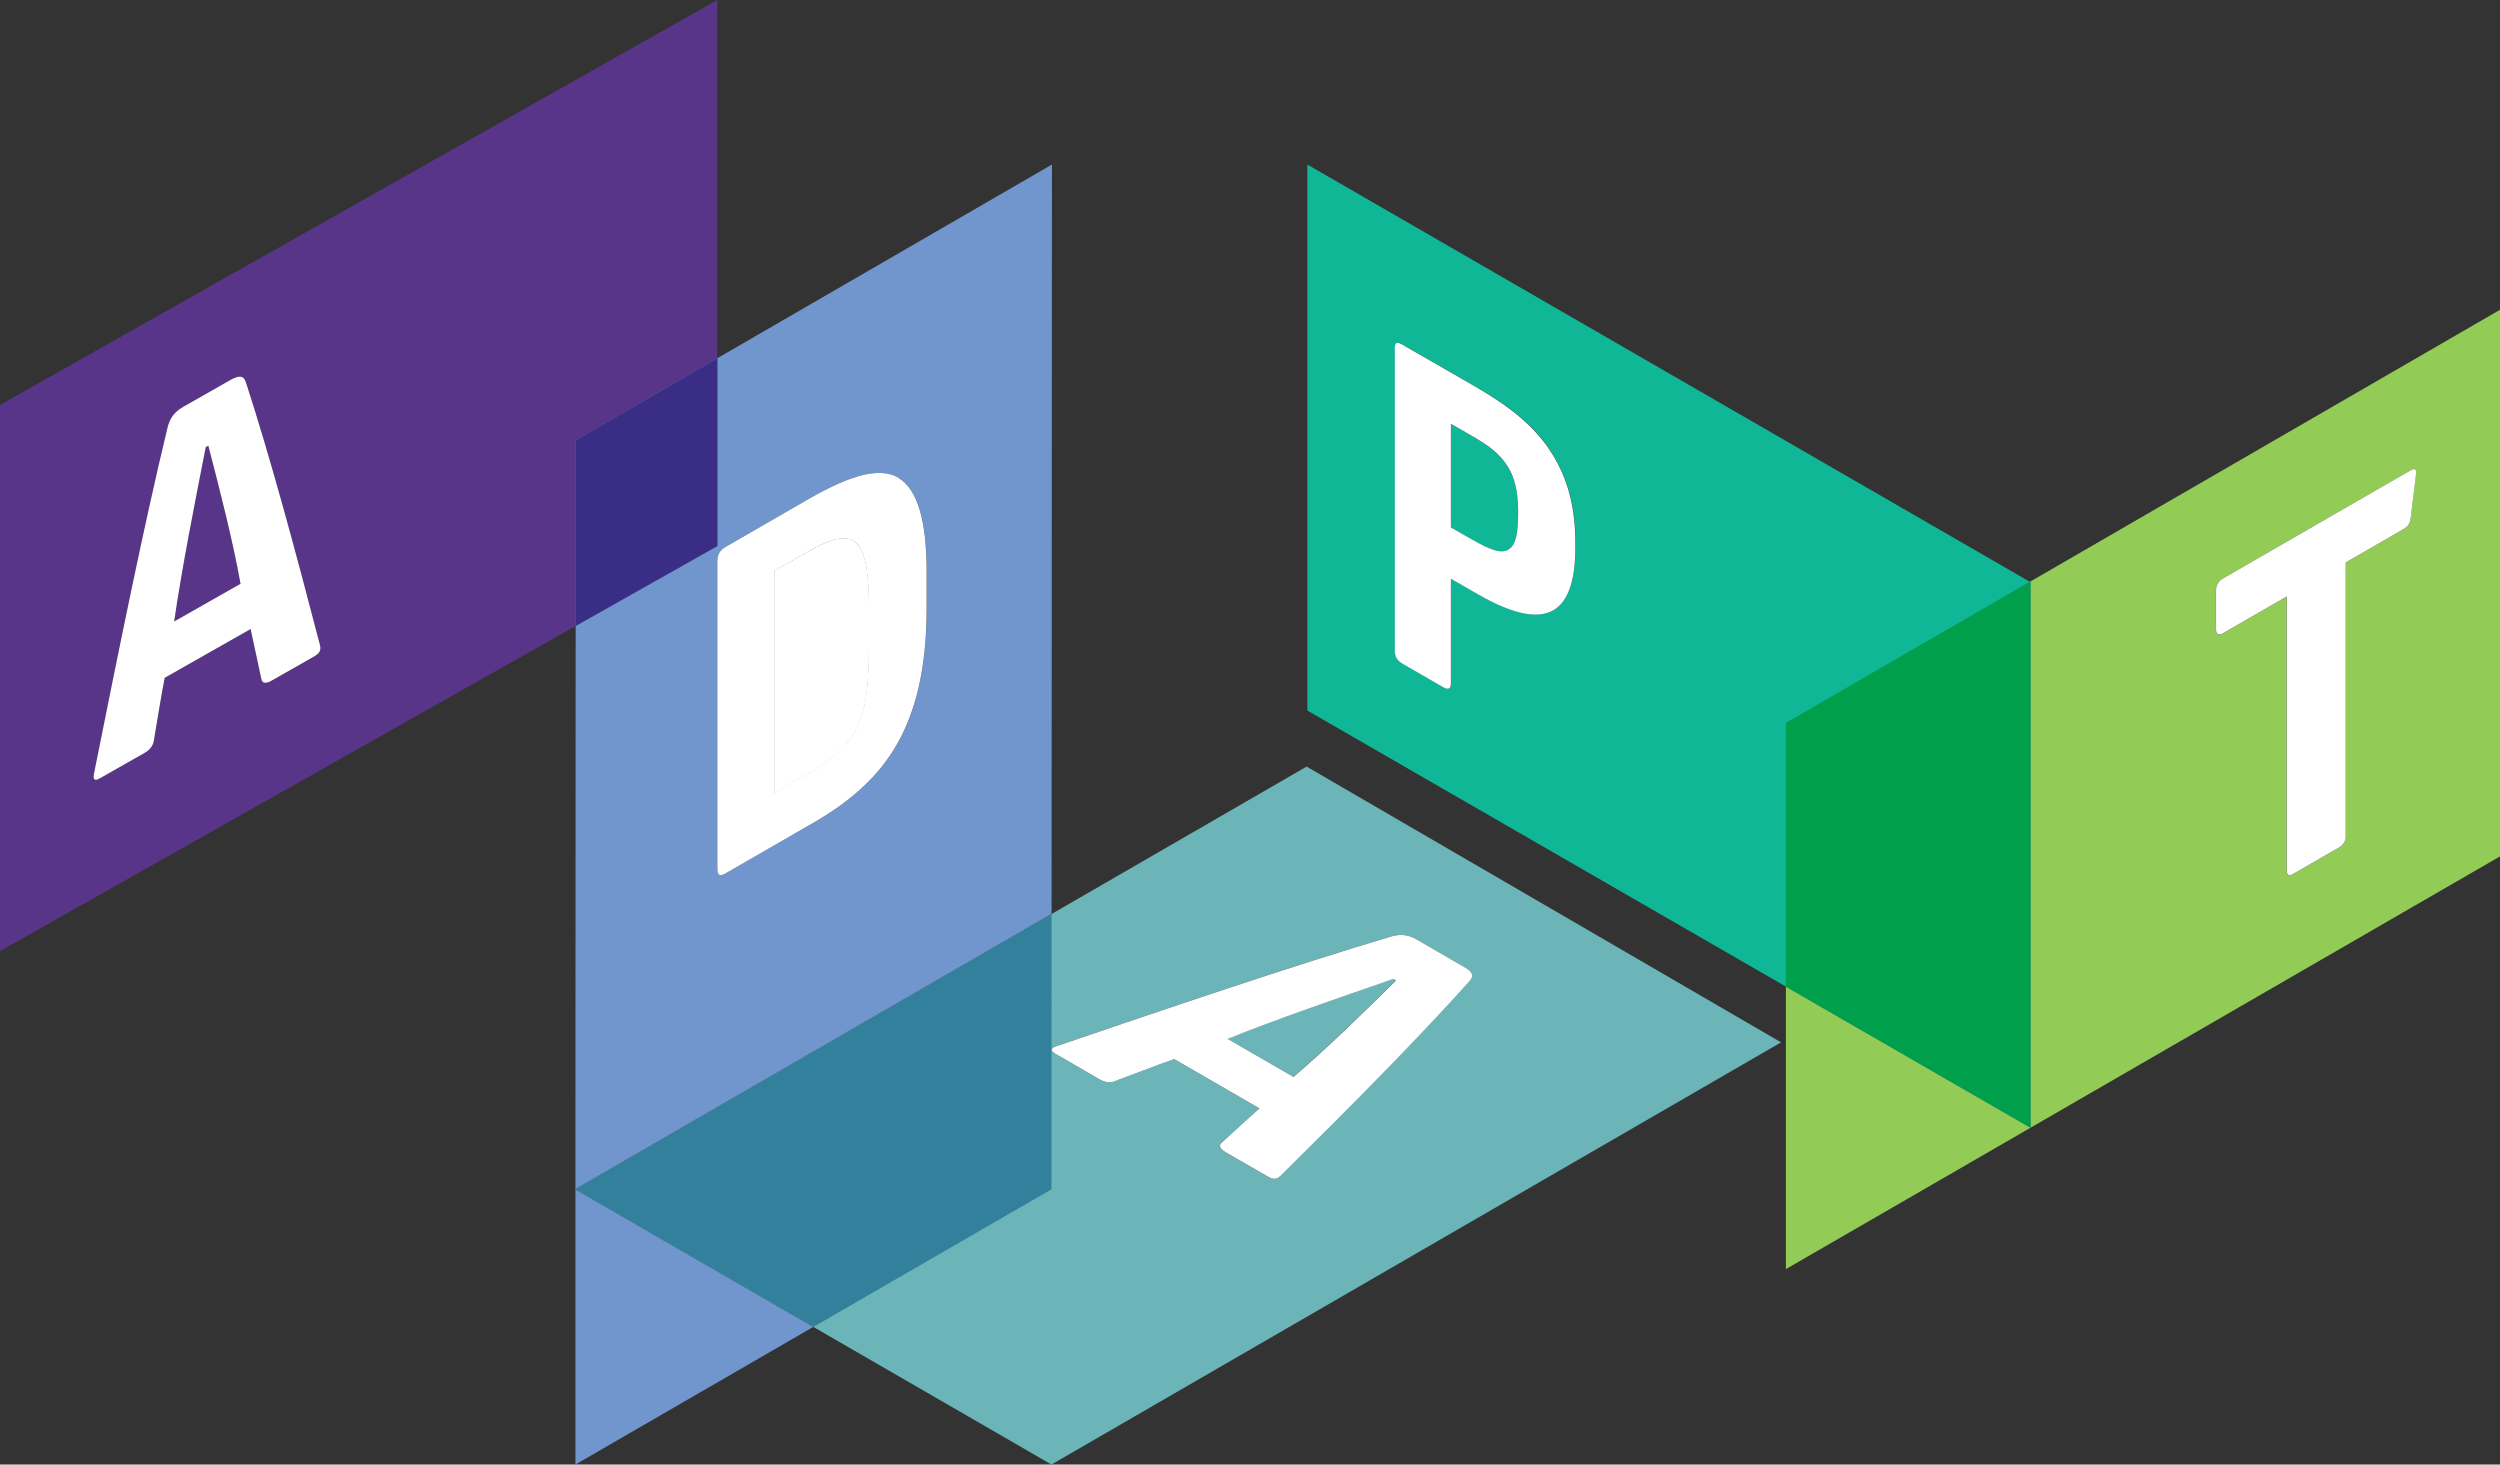
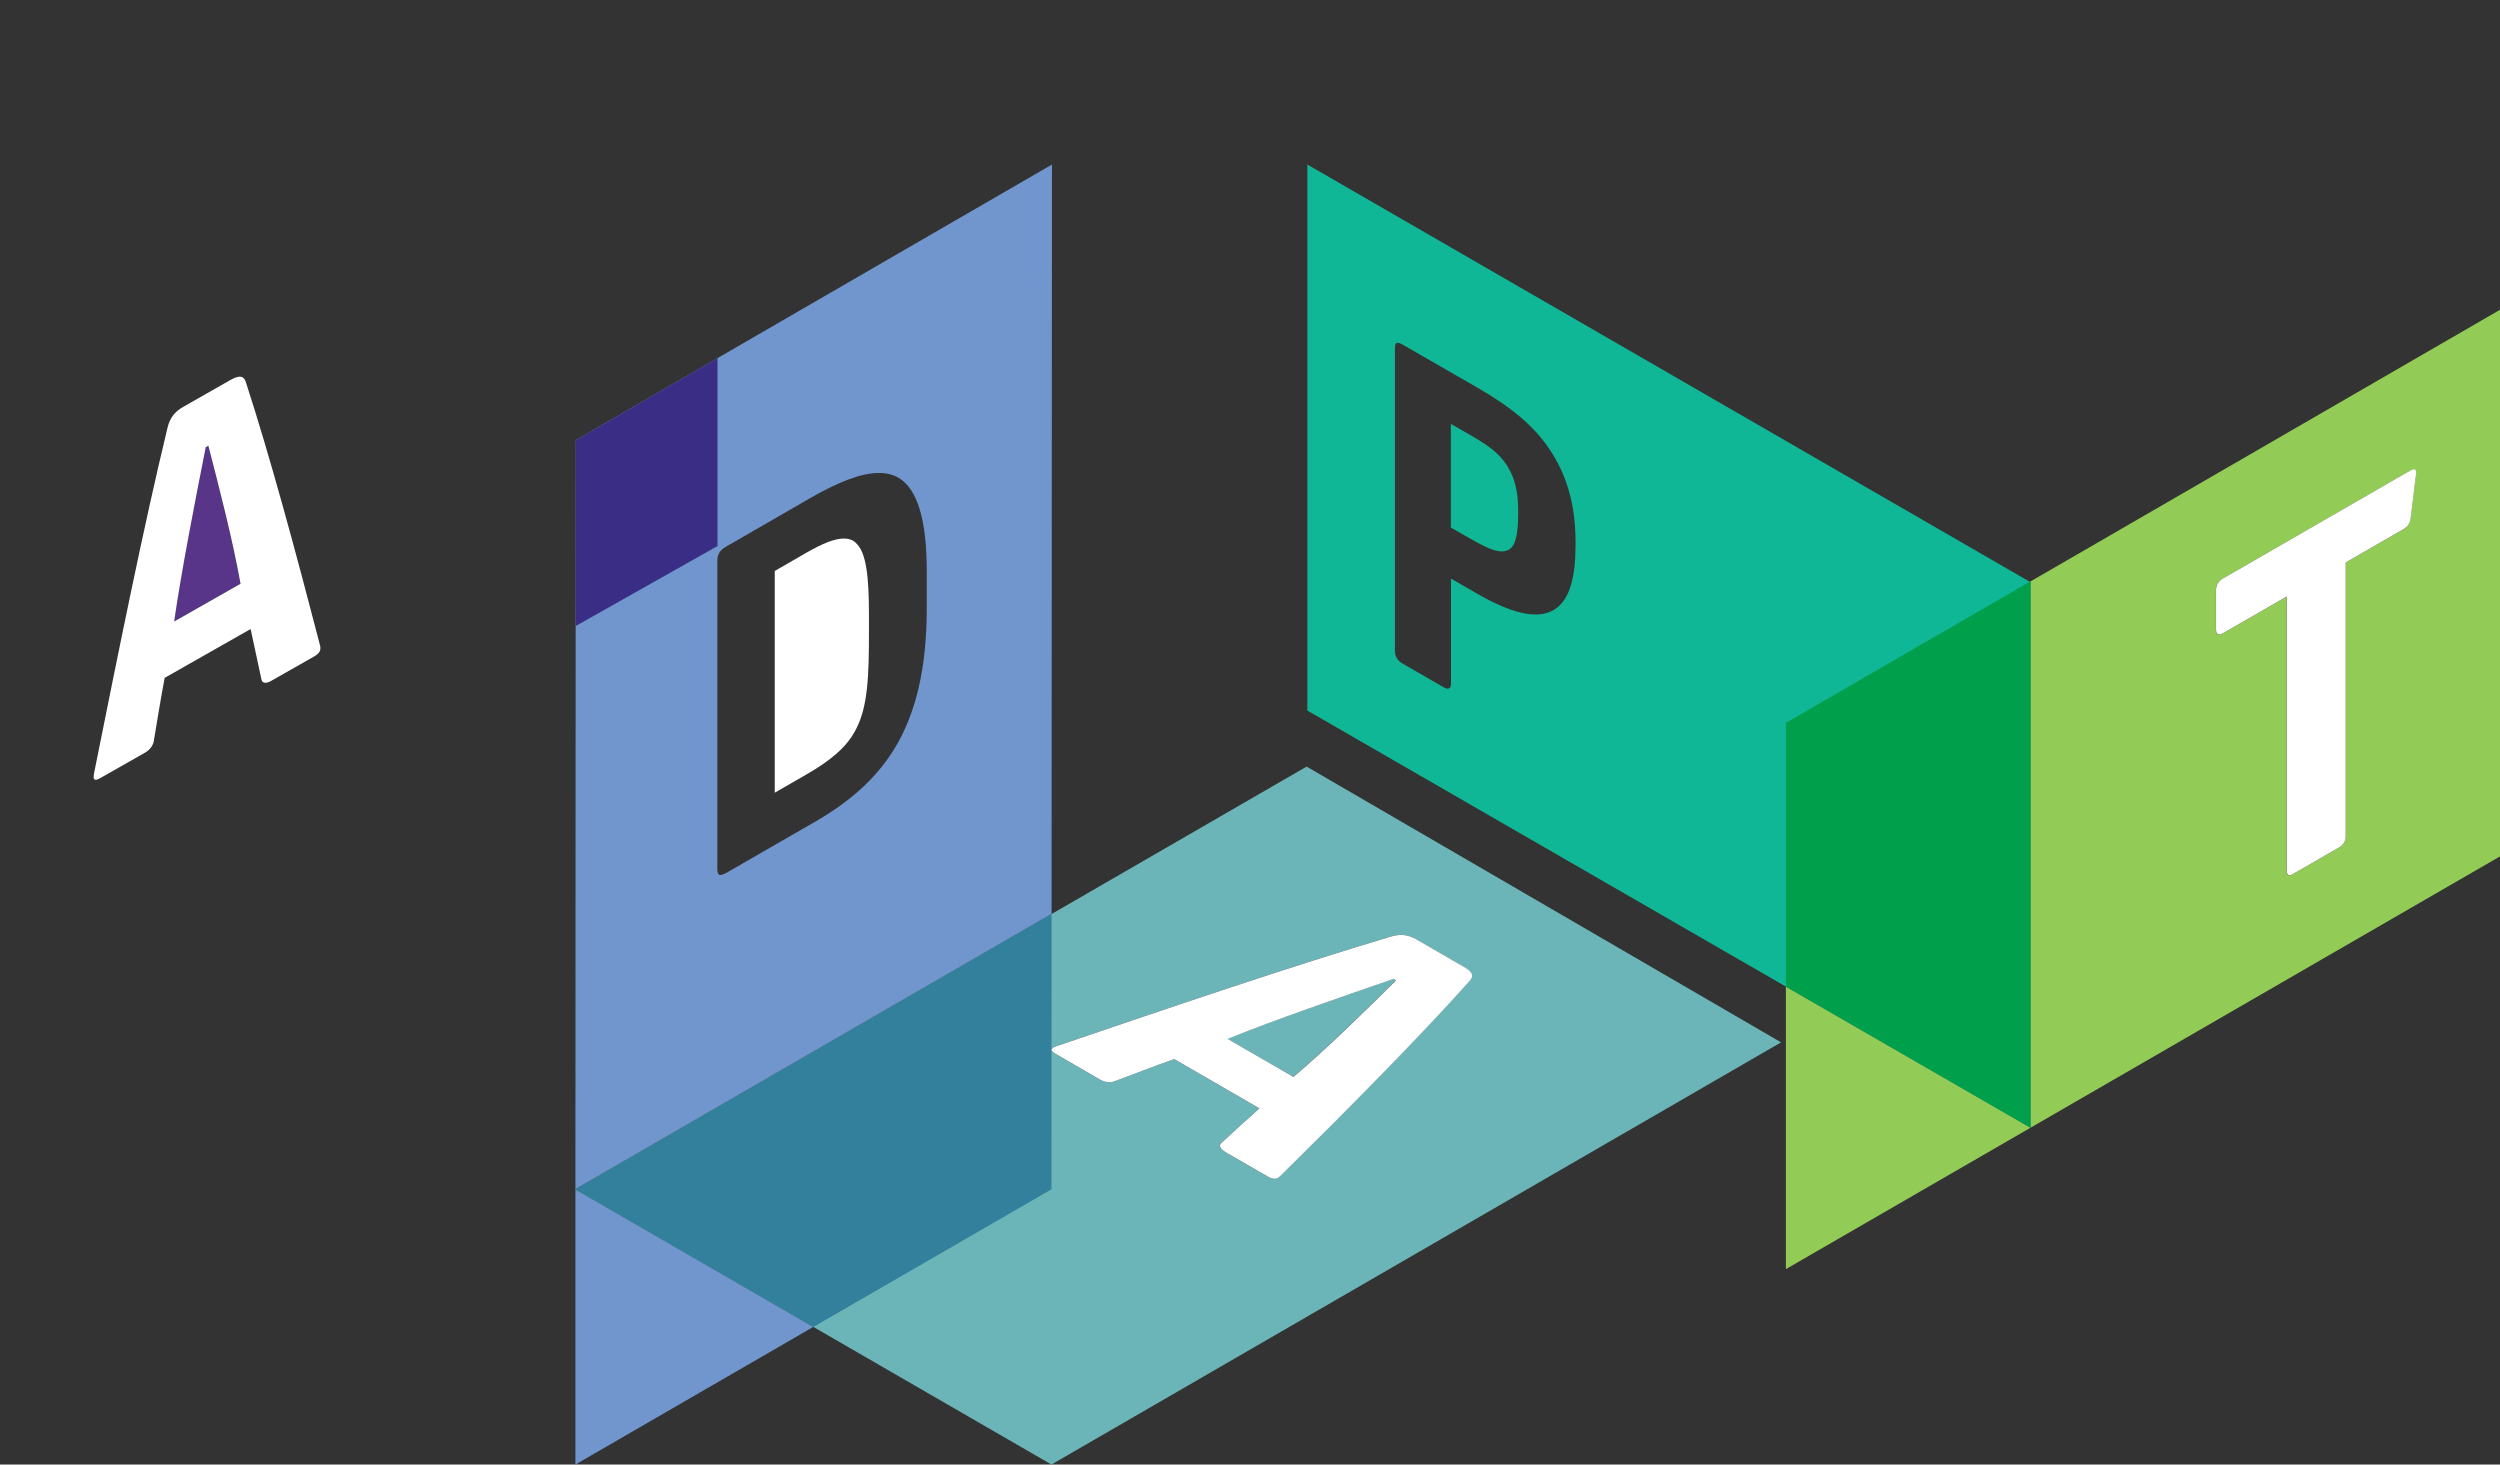
<svg xmlns="http://www.w3.org/2000/svg" viewBox="0 0 203.29 119.09">
  <rect x="0" y="0" width="203.29" height="119.09" fill="#333333" stroke="none" />
  <defs>
    <style>
      .cls-1 {
        fill: #7196ce;
      }

      .cls-1, .cls-2, .cls-3 {
        mix-blend-mode: multiply;
      }

      .cls-2, .cls-4 {
        fill: #fff;
      }

      .cls-5 {
        fill: #6bb4b7;
      }

      .cls-6 {
        fill: #3a2d86;
      }

      .cls-3 {
        fill: #92cb56;
      }

      .cls-7 {
        fill: #009f4c;
      }

      .cls-8 {
        isolation: isolate;
      }

      .cls-9 {
        fill: #33809c;
      }

      .cls-10 {
        fill: #10b796;
      }

      .cls-11 {
        fill: #59358a;
      }
    </style>
  </defs>
  <g class="cls-8">
    <g id="Layer_2">
      <g id="Layer_1-2" data-name="Layer_1">
        <g>
          <g>
            <g>
              <path class="cls-10" d="M106.31,13.38v44.4l58.8,33.92v-44.36L106.31,13.38M128.11,44.49c0,5.7-2.55,6.92-7.95,3.81l-2.17-1.25v8.52c0,.43-.21.55-.61.31l-3.31-1.91c-.43-.25-.64-.6-.64-1.03v-24.61c0-.5.15-.58.64-.3l6.1,3.51c2.79,1.61,4.59,3.14,5.8,4.95,1.31,1.92,2.15,4.3,2.15,7.63v.37" />
              <path class="cls-10" d="M122.6,37.94c-.64-1-1.37-1.6-2.97-2.52l-1.65-.95v8.43s1.45.83,1.45.83c1.8,1.04,2.59,1.3,3.23.98.55-.28.79-1.17.79-2.93v-.26c0-1.57-.29-2.68-.85-3.56Z" />
              <path class="cls-3" d="M180.46,51.6c-.16,0-.27-.12-.27-.37v-3.26c0-.39.21-.72.55-.91l15.19-8.76c.15-.09.27-.14.36-.14.14,0,.2.13.16.44l-.43,3.51c-.06.49-.22.72-.64.96l-4.65,2.68v22.27c0,.39-.21.72-.55.91l-3.73,2.15c-.12.07-.22.1-.29.1-.16,0-.22-.14-.22-.4v-22.27s-5.2,3-5.2,3c-.1.06-.2.09-.28.09M203.29,25.19l-38.23,22.12.05.03v44.36l-19.89-11.47v22.97s58.07-33.56,58.07-33.56V25.19" />
              <polyline class="cls-7" points="165.06 47.3 145.22 58.78 145.22 80.22 165.11 91.7 165.11 47.33 165.06 47.3" />
              <path class="cls-5" d="M99.82,84.48l5.34,3.09c2.74-2.33,5.79-5.32,8.35-7.86l-.2-.12c-4.34,1.5-9.5,3.28-13.49,4.88Z" />
              <path class="cls-5" d="M106.24,62.34l-59.46,34.37,38.72,22.38,59.33-34.33-38.59-22.43M104.08,95.65c-.29.27-.58.27-1.02.01l-3.42-1.97c-.47-.27-.56-.56-.32-.76,1.02-.93,2.04-1.86,3.08-2.8l-6.93-4.01c-1.66.59-3.23,1.2-4.89,1.82-.32.12-.76.07-1.14-.15l-3.62-2.1c-.47-.27-.38-.46.05-.61,9.74-3.31,19.29-6.56,27.22-8.92.75-.24,1.4-.17,2.1.24l3.8,2.2c.82.47.85.79.44,1.23-4.1,4.58-9.63,10.15-15.36,15.82" />
-               <path class="cls-1" d="M46.79,96.72v22.37s19.34-11.19,19.34-11.19l-19.34-11.18M58.61,71.16c-.18,0-.28-.15-.28-.5v-25.05c0-.48.18-.85.66-1.13l6.83-3.94c2.29-1.32,4.17-2.08,5.65-2.08.61,0,1.16.13,1.63.41,1.49.91,2.26,3.37,2.26,7.59v3c0,4.81-.86,8.54-2.64,11.44-1.52,2.47-3.71,4.36-6.51,5.96l-7.22,4.16c-.15.08-.27.13-.37.13M85.54,13.38l-27.21,15.75v15.27l-11.52,6.5-.02,45.79,38.72-22.38.03-60.94" />
-               <path class="cls-1" d="M68.62,43.79c-.77,0-1.8.44-3.04,1.15l-2.58,1.49v18.03l2.55-1.47c1.93-1.11,3.3-2.21,4.04-3.66.98-1.86,1.07-4.3,1.07-8.04v-1.23c0-3.17-.21-5.2-1.1-5.94-.25-.22-.56-.32-.94-.32" />
+               <path class="cls-1" d="M46.79,96.72v22.37s19.34-11.19,19.34-11.19l-19.34-11.18M58.61,71.16c-.18,0-.28-.15-.28-.5v-25.05c0-.48.18-.85.66-1.13l6.83-3.94c2.29-1.32,4.17-2.08,5.65-2.08.61,0,1.16.13,1.63.41,1.49.91,2.26,3.37,2.26,7.59v3c0,4.81-.86,8.54-2.64,11.44-1.52,2.47-3.71,4.36-6.51,5.96l-7.22,4.16M85.54,13.38l-27.21,15.75v15.27l-11.52,6.5-.02,45.79,38.72-22.38.03-60.94" />
              <path class="cls-11" d="M16.93,36.24l-.21.12c-.88,4.53-1.95,9.9-2.57,14.18l5.4-3.07c-.65-3.56-1.71-7.72-2.62-11.23" />
-               <path class="cls-11" d="M7.79,63.42c-.17,0-.21-.18-.15-.49,2.03-10.12,4.04-20.06,5.98-28.13.18-.78.56-1.3,1.27-1.7l3.83-2.18c.34-.19.59-.28.78-.28.27,0,.42.19.52.53,1.92,5.88,3.98,13.5,6.01,21.34.09.39-.06.64-.5.89l-3.45,1.96c-.2.12-.37.17-.5.17-.18,0-.29-.1-.32-.27-.29-1.36-.59-2.71-.88-4.1l-6.99,3.97c-.32,1.74-.59,3.42-.89,5.17-.06.34-.32.69-.7.91l-3.66,2.08c-.15.09-.27.13-.35.13M58.33,0L0,32.93v44.41l46.81-26.44v-15.11s11.52-6.66,11.52-6.66V0" />
              <polyline class="cls-1" points="58.33 29.13 46.82 35.79 46.81 50.9 58.33 44.4 58.33 29.13" />
              <polyline class="cls-6" points="58.33 29.13 46.82 35.79 46.81 50.9 58.33 44.4 58.33 29.13" />
            </g>
            <polyline class="cls-9" points="85.51 74.32 46.79 96.7 46.79 96.72 66.14 107.9 85.5 96.71 85.51 74.32" />
          </g>
          <g>
-             <path class="cls-4" d="M120.16,31.55l-6.1-3.51c-.49-.29-.64-.2-.64.3v24.61c0,.43.2.78.64,1.03l3.31,1.91c.41.23.61.12.61-.31v-8.52s2.17,1.25,2.17,1.25c5.4,3.11,7.95,1.89,7.95-3.81v-.37c0-3.33-.84-5.71-2.15-7.63-1.22-1.8-3.02-3.34-5.8-4.95ZM122.66,44.7c-.64.33-1.43.06-3.23-.98l-1.45-.83v-8.43s1.65.95,1.65.95c1.6.92,2.33,1.52,2.97,2.52.55.88.84,2,.85,3.56v.26c0,1.77-.24,2.65-.79,2.93Z" />
            <path class="cls-2" d="M196.3,38.15c-.09,0-.21.05-.36.14l-15.19,8.76c-.34.19-.55.53-.55.91v3.26c0,.25.11.37.27.37.08,0,.18-.03.28-.09l5.2-3v22.27c0,.26.07.4.22.4.08,0,.17-.03.29-.1l3.73-2.15c.34-.19.55-.52.55-.91v-22.27s4.65-2.68,4.65-2.68c.42-.25.58-.47.64-.96l.43-3.51c.04-.31-.02-.44-.16-.44Z" />
            <path class="cls-4" d="M119,78.6l-3.8-2.2c-.7-.41-1.35-.47-2.1-.24-7.93,2.36-17.49,5.61-27.22,8.92-.43.15-.52.34-.05.61l3.62,2.1c.38.22.82.27,1.14.15,1.66-.62,3.23-1.23,4.89-1.82l6.93,4.01c-1.05.94-2.07,1.87-3.08,2.8-.24.2-.14.49.32.76l3.42,1.97c.44.26.73.26,1.02-.01,5.73-5.66,11.26-11.24,15.36-15.82.41-.44.37-.76-.44-1.23ZM105.17,87.57l-5.34-3.09c3.99-1.61,9.15-3.38,13.49-4.88l.2.12c-2.56,2.54-5.61,5.53-8.35,7.86Z" />
-             <path class="cls-2" d="M73.1,38.87c-.47-.28-1.01-.41-1.63-.41-1.48,0-3.36.77-5.65,2.08l-6.83,3.94c-.47.27-.66.65-.66,1.13v25.05c0,.35.1.5.28.5.1,0,.23-.05.37-.13l7.22-4.16c2.79-1.61,4.99-3.49,6.51-5.96,1.78-2.9,2.64-6.63,2.64-11.44v-3c0-4.22-.77-6.68-2.26-7.59ZM69.59,59.32c-.74,1.45-2.11,2.55-4.04,3.66l-2.55,1.47v-18.03l2.58-1.49c1.24-.72,2.27-1.15,3.04-1.15.37,0,.69.1.94.32.89.74,1.1,2.77,1.1,5.94v1.23c0,3.75-.09,6.18-1.07,8.04Z" />
-             <path class="cls-2" d="M69.56,44.11c-.25-.22-.56-.32-.94-.32-.77,0-1.8.44-3.04,1.15l-2.58,1.49v18.03l2.55-1.47c1.93-1.11,3.3-2.21,4.04-3.66.98-1.86,1.07-4.3,1.07-8.04v-1.23c0-3.17-.21-5.2-1.1-5.94Z" />
            <path class="cls-2" d="M69.56,44.11c-.25-.22-.56-.32-.94-.32-.77,0-1.8.44-3.04,1.15l-2.58,1.49v18.03l2.55-1.47c1.93-1.11,3.3-2.21,4.04-3.66.98-1.86,1.07-4.3,1.07-8.04v-1.23c0-3.17-.21-5.2-1.1-5.94Z" />
            <path class="cls-4" d="M20.02,31.16c-.1-.34-.25-.53-.52-.53-.19,0-.44.09-.78.28l-3.83,2.18c-.71.4-1.09.93-1.27,1.7-1.95,8.07-3.95,18.01-5.98,28.13-.06.31-.03.49.15.49.08,0,.2-.04.35-.13l3.66-2.08c.38-.22.64-.57.7-.91.3-1.76.56-3.43.89-5.17l6.99-3.97c.29,1.39.59,2.74.88,4.1.03.18.15.27.32.27.13,0,.3-.05.5-.17l3.45-1.96c.44-.25.59-.5.5-.89-2.03-7.84-4.1-15.46-6.01-21.34ZM14.16,50.54c.62-4.28,1.68-9.65,2.57-14.18l.21-.12c.91,3.51,1.98,7.67,2.62,11.23l-5.4,3.07Z" />
          </g>
        </g>
      </g>
    </g>
  </g>
</svg>